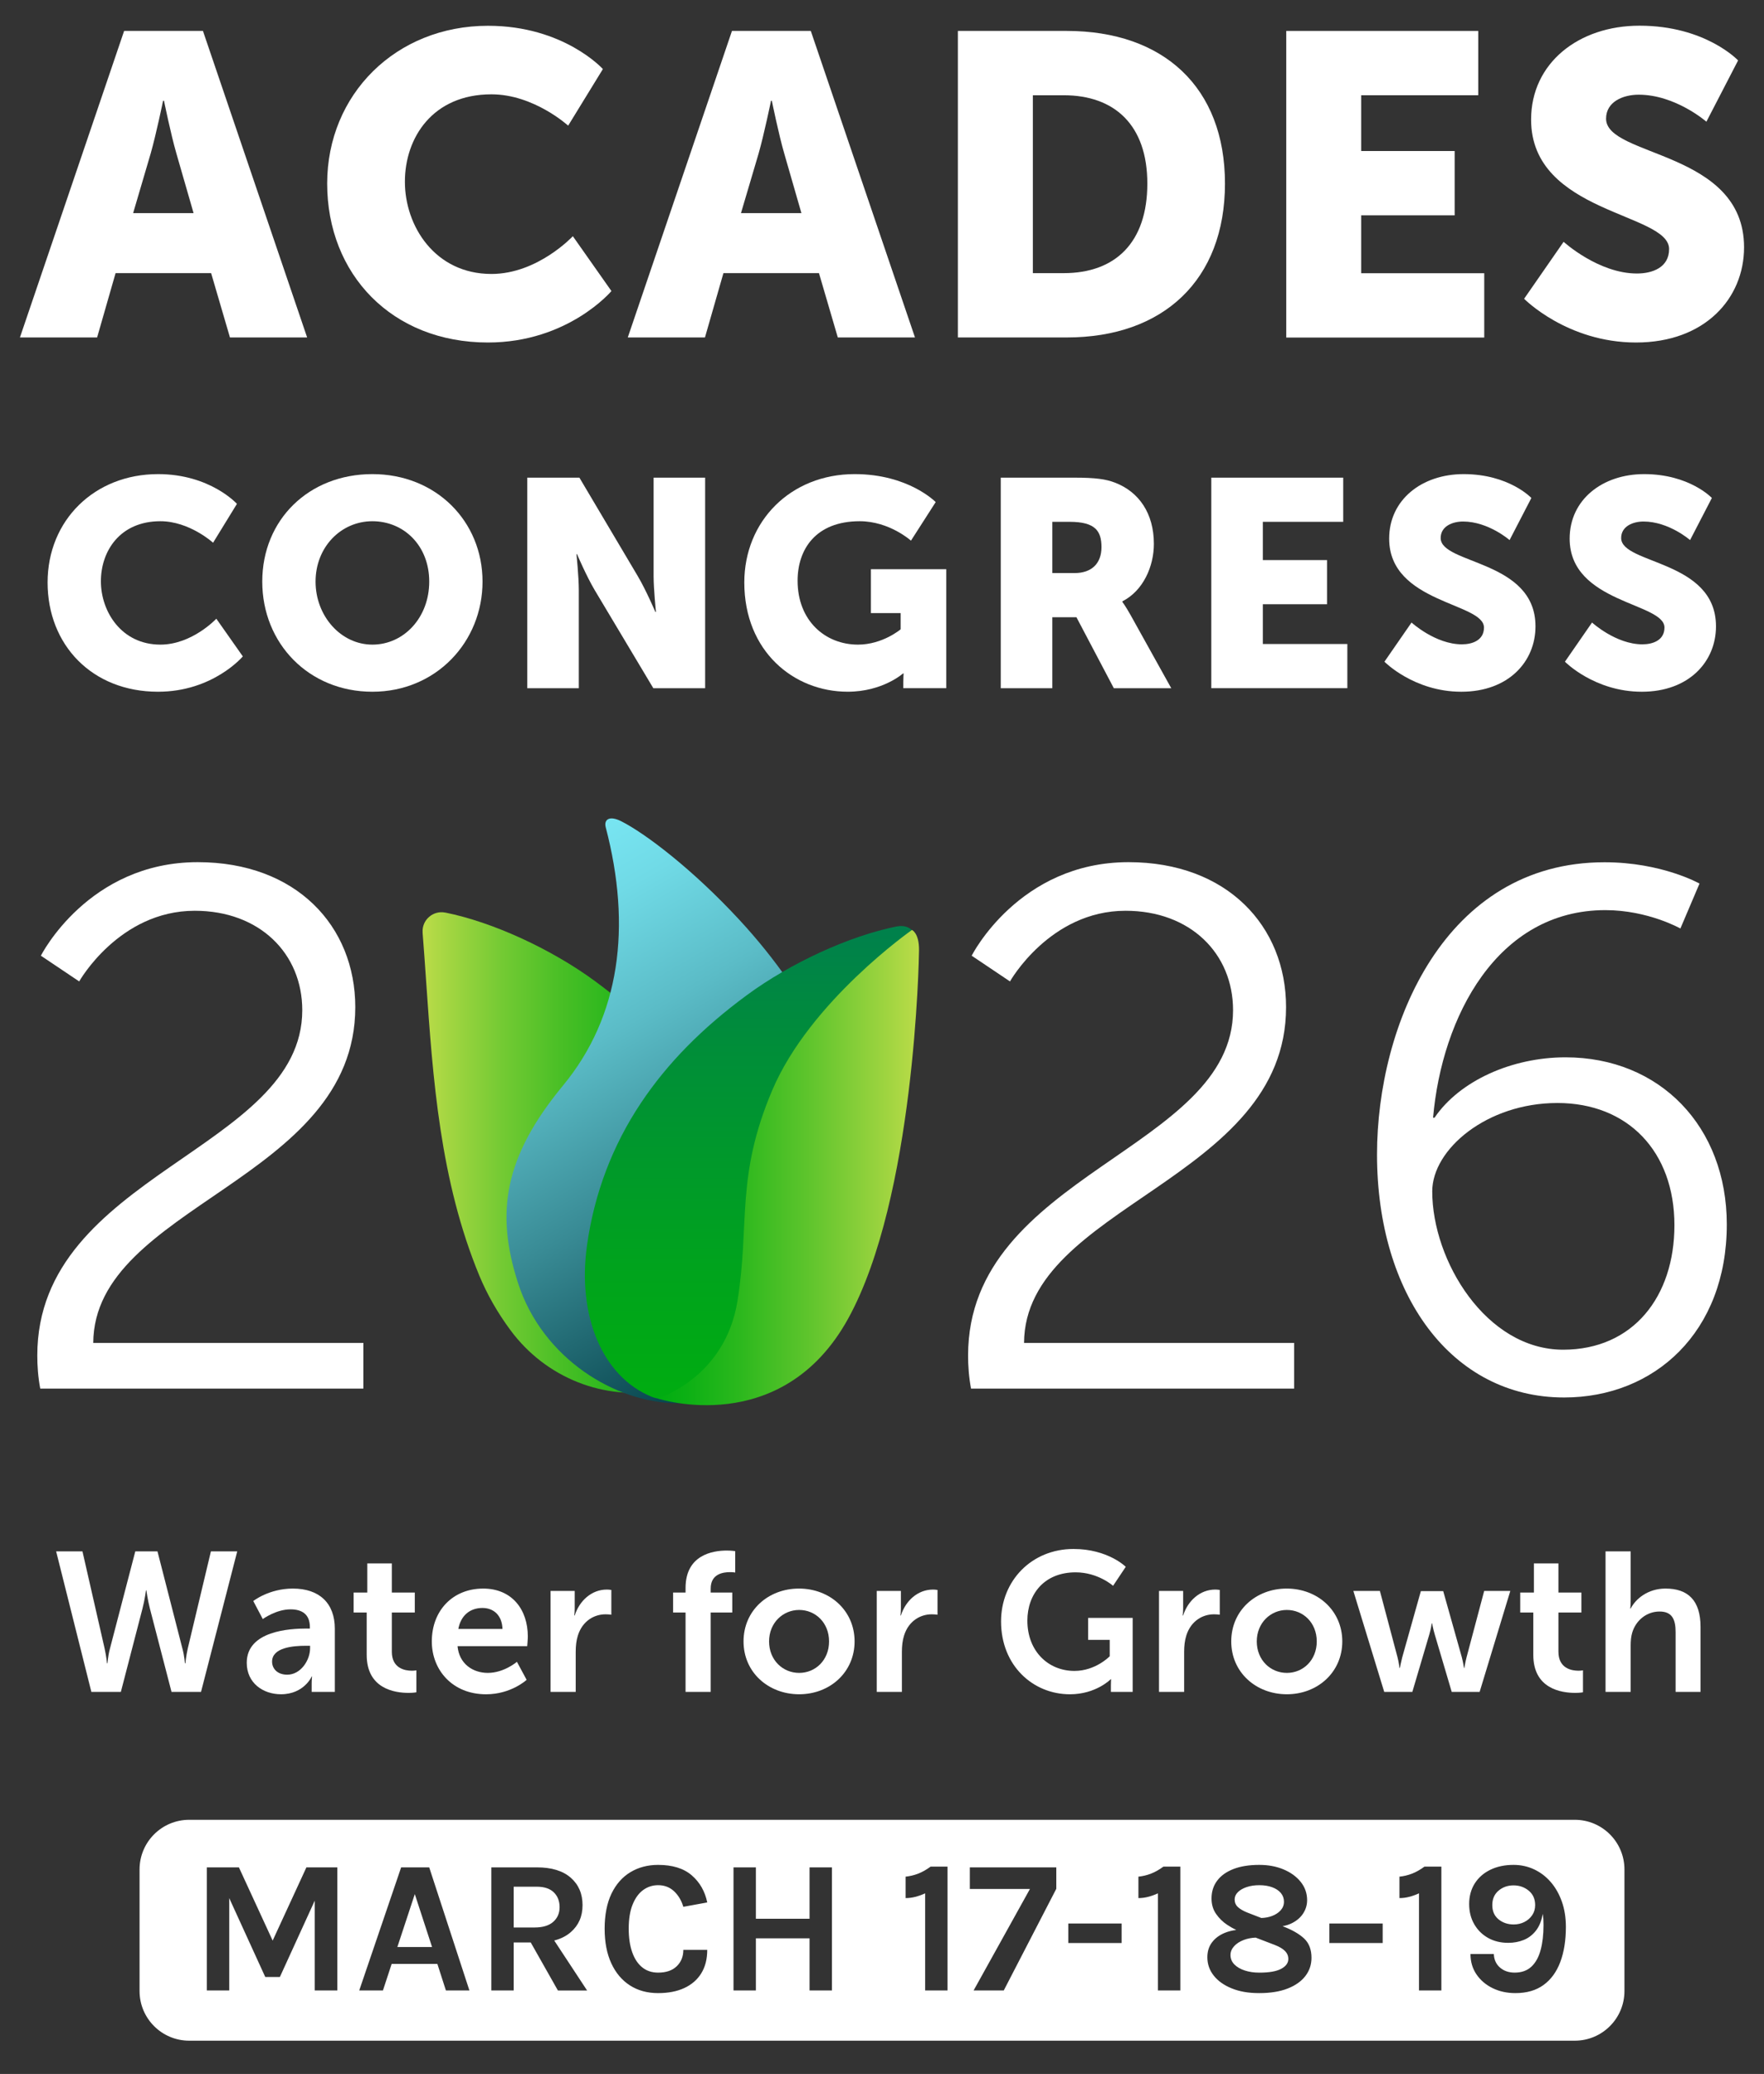
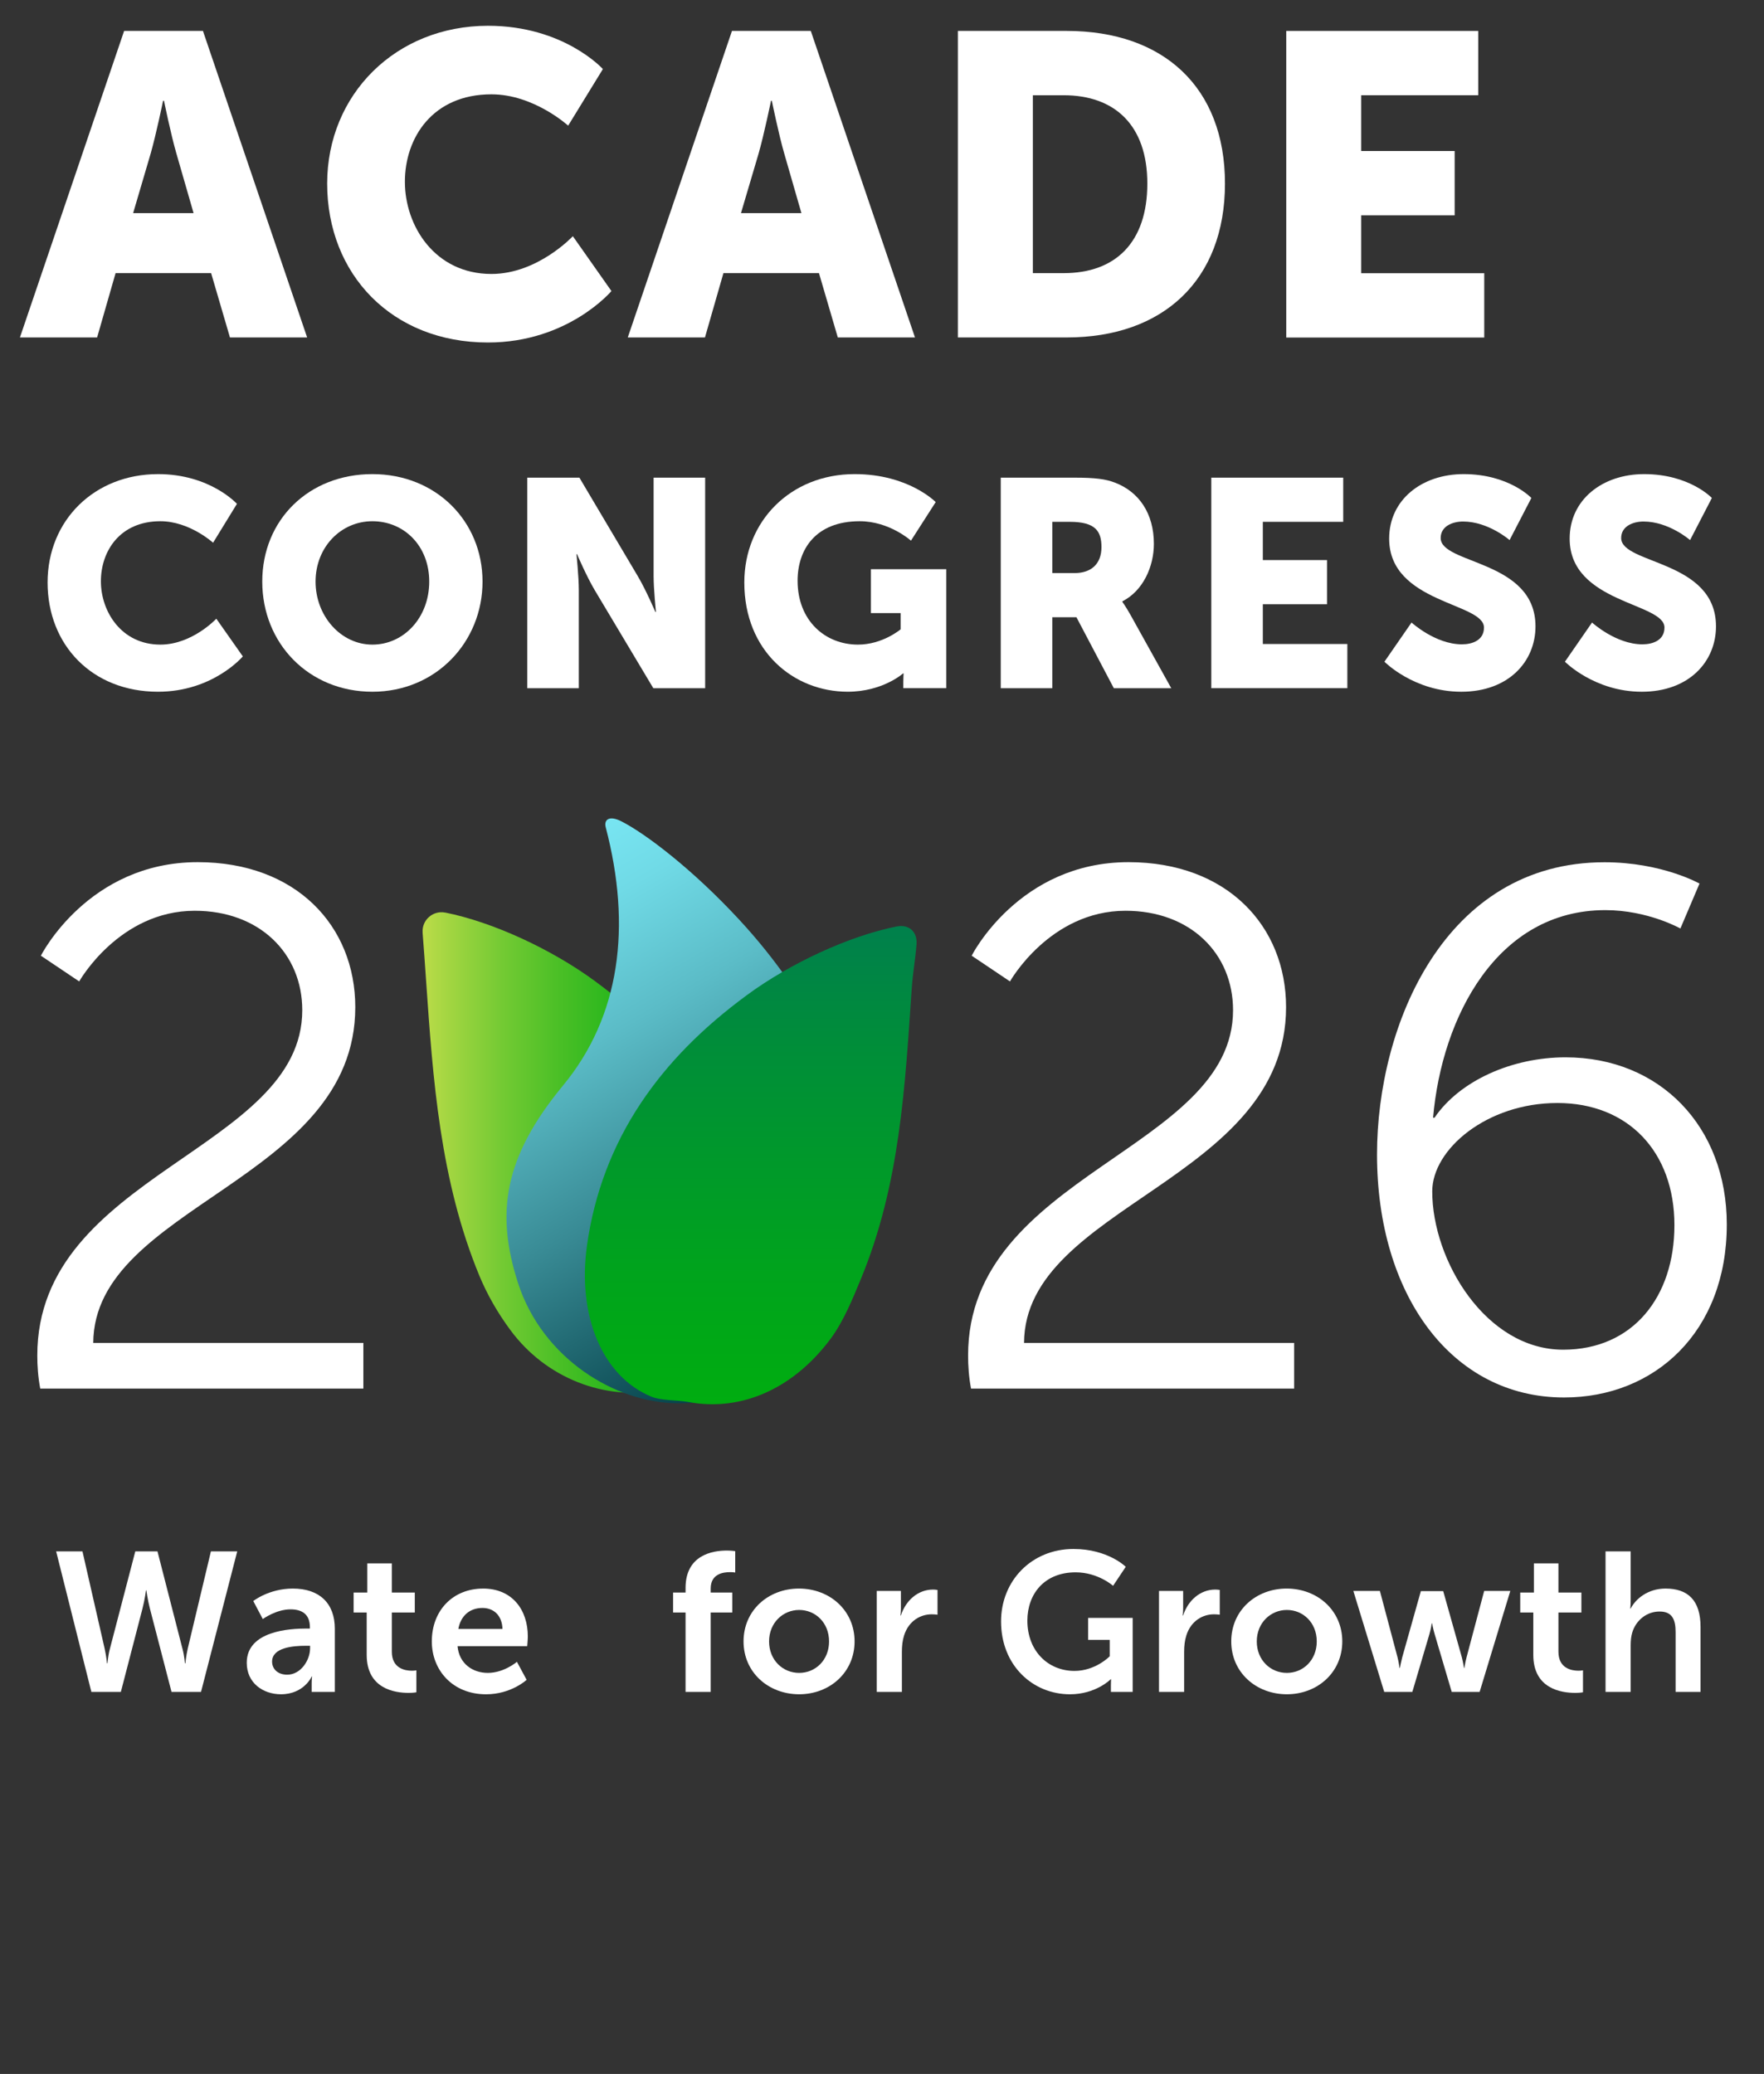
<svg xmlns="http://www.w3.org/2000/svg" id="Capa_1" data-name="Capa 1" viewBox="0 0 1920 2257.1">
  <rect x="0" y="0" width="1920" height="2257.1" fill="#333333" stroke="none" />
  <defs>
    <style>      .cls-1 {        isolation: isolate;      }      .cls-2 {        fill: #fff;      }      .cls-3 {        fill: url(#Degradado_sin_nombre);      }      .cls-3, .cls-4, .cls-5 {        fill-rule: evenodd;      }      .cls-4 {        fill: url(#Degradado_sin_nombre_3);      }      .cls-5 {        fill: url(#Degradado_sin_nombre_4);      }      .cls-6 {        fill: url(#Degradado_sin_nombre_2);      }    </style>
    <linearGradient id="Degradado_sin_nombre" data-name="Degradado sin nombre" x1="823.99" y1="76.93" x2="459.95" y2="76.93" gradientTransform="translate(0 1177.4)" gradientUnits="userSpaceOnUse">
      <stop offset="0" stop-color="#00ad10" />
      <stop offset=".13" stop-color="#05ae11" />
      <stop offset=".28" stop-color="#13b216" />
      <stop offset=".43" stop-color="#2ab71d" />
      <stop offset=".59" stop-color="#4abf26" />
      <stop offset=".76" stop-color="#73ca33" />
      <stop offset=".93" stop-color="#a5d642" />
      <stop offset="1" stop-color="#bcdc49" />
    </linearGradient>
    <linearGradient id="Degradado_sin_nombre_2" data-name="Degradado sin nombre 2" x1="550.4" y1="-221.52" x2="859.1" y2="313.18" gradientTransform="translate(0 1177.4)" gradientUnits="userSpaceOnUse">
      <stop offset="0" stop-color="#78e5f2" />
      <stop offset=".12" stop-color="#70dae6" />
      <stop offset=".33" stop-color="#5bbcc7" />
      <stop offset=".6" stop-color="#398b95" />
      <stop offset=".94" stop-color="#0a4850" />
      <stop offset="1" stop-color="#003a42" />
    </linearGradient>
    <linearGradient id="Degradado_sin_nombre_3" data-name="Degradado sin nombre 3" x1="817.14" y1="350.84" x2="817.14" y2="-169.6" gradientTransform="translate(0 1177.4)" gradientUnits="userSpaceOnUse">
      <stop offset="0" stop-color="#00ad10" />
      <stop offset=".27" stop-color="#00a41c" />
      <stop offset=".76" stop-color="#008d3a" />
      <stop offset="1" stop-color="#00804c" />
    </linearGradient>
    <linearGradient id="Degradado_sin_nombre_4" data-name="Degradado sin nombre 4" x1="715.8" y1="93.29" x2="1000.3" y2="93.29" gradientTransform="translate(0 1177.4)" gradientUnits="userSpaceOnUse">
      <stop offset="0" stop-color="#00ad10" />
      <stop offset=".11" stop-color="#0cb014" />
      <stop offset=".31" stop-color="#2bb81d" />
      <stop offset=".57" stop-color="#5dc42c" />
      <stop offset=".89" stop-color="#a2d541" />
      <stop offset="1" stop-color="#bcdc49" />
    </linearGradient>
  </defs>
  <g>
    <path class="cls-3" d="M719.1,1513.1c-60.8,11.5-124.9-13.1-163.6-65.6-14-18.9-25.3-38.8-33.7-59h0c-42.9-103.7-50.6-214.1-58-320.8-1.2-17.2-2.4-34.9-3.8-52.4v-.6c-.9-13.5,11.4-24.2,24.7-21.5h.2c51.2,10.3,115.2,39.6,163,74.8,48.8,35.9,86.4,74.2,115,117,31.2,46.7,51,99,58.9,155.3,10.7,76.2-18.5,142.1-72.6,163.9-9.9,4-20,7-30.1,8.9h0Z" />
    <path class="cls-6" d="M941.3,1268.5c-12.3-84.5-56.1-180.6-136.8-267.7-50.5-54.6-102.1-93.8-128.3-107-13-6.6-19.1-1.9-16.9,6.6,28.3,108.1,15.8,205.6-46.5,281-64.5,78.1-73.5,138.7-49,214.8,26.5,82.4,106.4,131,174.2,131,74.8,0,132.1-33.8,171.6-90.3,31.7-45.2,38.9-119.1,31.7-168.4Z" />
    <path class="cls-4" d="M748.6,1525.7c-10.1-1.9-29.3-1.5-39.1-5.5-54.1-21.9-81.3-88.6-70.6-164.8,7.9-56.4,27.7-108.6,58.9-155.3,28.6-42.8,66.2-81.1,115-117,47.8-35.2,111.7-64.5,163-74.8h.2c13.3-2.7,22.6,5.8,21.6,19.3,0,.2,0-.2,0,0-1.4,17.5-4,30.6-5.2,47.8-7.4,106.8-12.6,213.1-55.5,316.8h0c-8.4,20.2-18.5,45.3-32.4,64.2-38.8,52.5-95.1,80.8-155.9,69.3h0Z" />
-     <path class="cls-5" d="M992.6,1012.1s-111,77.5-152.1,174.5c-40,94.2-24.2,145-37.8,229.2-13.5,84.2-86.9,106.2-86.9,106.2,0,0,134.9,44.6,207.4-87s77-391.8,77.1-400.7c.2-19-7.7-22.2-7.7-22.2Z" />
  </g>
  <g class="cls-1">
    <path class="cls-2" d="M198.55,1794.13c2.37,8.83,2.59,16.16,2.8,16.16h.43s.65-7.54,2.58-16.16l25.21-105.78h28.65l-39.42,152.96h-32.1l-23.48-90.48c-2.58-9.91-3.88-20.04-3.88-20.04h-.43s-1.29,10.13-3.88,20.04l-23.48,90.48h-32.1l-38.35-152.96h28.65l24.13,105.78c1.94,8.62,2.58,16.16,2.58,16.16h.43c.22,0,.43-7.32,2.8-16.16l27.58-105.78h24.13l27.14,105.78Z" />
    <path class="cls-2" d="M333.63,1772.37h3.66v-1.51c0-14.43-9.05-19.39-21.11-19.39-15.73,0-30.16,10.56-30.16,10.56l-10.34-19.61s17.02-13.57,43.09-13.57c28.87,0,45.67,15.94,45.67,43.73v68.72h-25.21v-9.05c0-4.31.43-7.76.43-7.76h-.43c.22,0-8.4,19.39-33.39,19.39-19.61,0-37.27-12.28-37.27-34.25,0-34.9,47.18-37.27,65.06-37.27ZM312.73,1822.57c14.43,0,24.78-15.51,24.78-28.87v-2.58h-4.74c-14,0-36.62,1.94-36.62,17.24,0,7.32,5.39,14.22,16.59,14.22Z" />
    <path class="cls-2" d="M399.12,1754.92h-14.22v-21.76h14.87v-31.67h26.71v31.67h24.99v21.76h-24.99v42.66c0,18.1,14.22,20.68,21.76,20.68,3.02,0,4.96-.43,4.96-.43v23.91s-3.23.65-8.4.65c-15.3,0-45.67-4.52-45.67-41.36v-46.1Z" />
    <path class="cls-2" d="M525.8,1728.85c31.67,0,48.69,23.05,48.69,52.14,0,3.23-.65,10.56-.65,10.56h-75.83c1.72,19.17,16.59,29.08,32.96,29.08,17.67,0,31.67-12.06,31.67-12.06l10.56,19.61s-16.8,15.73-44.17,15.73c-36.41,0-59.03-26.28-59.03-57.52,0-33.82,23.05-57.52,55.8-57.52ZM546.91,1772.8c-.43-14.87-9.69-22.84-21.76-22.84-14,0-23.7,8.62-26.28,22.84h48.04Z" />
-     <path class="cls-2" d="M599.26,1731.44h26.28v18.96c0,4.09-.43,7.76-.43,7.76h.43c4.96-15.73,18.1-28.22,34.9-28.22,2.59,0,4.96.43,4.96.43v26.93s-2.8-.43-6.46-.43c-11.63,0-24.78,6.68-29.95,23.05-1.72,5.39-2.37,11.42-2.37,17.88v43.52h-27.36v-109.87Z" />
    <path class="cls-2" d="M746.18,1754.92h-13.57v-21.76h13.57v-4.96c0-35.98,29.52-40.72,44.81-40.72,5.6,0,9.26.65,9.26.65v23.27s-2.37-.43-5.6-.43c-7.76,0-21.11,1.94-21.11,17.88v4.31h23.48v21.76h-23.48v86.39h-27.36v-86.39Z" />
    <path class="cls-2" d="M869.62,1728.85c33.61,0,60.54,23.91,60.54,57.52s-26.93,57.52-60.32,57.52-60.54-23.7-60.54-57.52,26.93-57.52,60.32-57.52ZM869.84,1820.63c17.67,0,32.53-13.79,32.53-34.25s-14.87-34.25-32.53-34.25-32.75,14-32.75,34.25,14.87,34.25,32.75,34.25Z" />
    <path class="cls-2" d="M954.29,1731.44h26.28v18.96c0,4.09-.43,7.76-.43,7.76h.43c4.96-15.73,18.1-28.22,34.9-28.22,2.58,0,4.96.43,4.96.43v26.93s-2.8-.43-6.46-.43c-11.63,0-24.78,6.68-29.95,23.05-1.72,5.39-2.37,11.42-2.37,17.88v43.52h-27.36v-109.87Z" />
    <path class="cls-2" d="M1168.43,1685.77c37.49,0,56.88,19.39,56.88,19.39l-13.79,20.68s-16.37-14.65-40.72-14.65c-34.25,0-52.57,23.7-52.57,52.57,0,33.18,22.62,54.72,51.27,54.72,23.05,0,38.35-15.94,38.35-15.94v-17.88h-23.48v-23.91h48.47v80.57h-23.7v-7.33c0-3.23.22-6.46.22-6.46h-.43s-15.94,16.37-44.38,16.37c-40.29,0-74.97-31.24-74.97-79.28,0-44.38,33.39-78.85,78.85-78.85Z" />
    <path class="cls-2" d="M1261.5,1731.44h26.28v18.96c0,4.09-.43,7.76-.43,7.76h.43c4.96-15.73,18.1-28.22,34.9-28.22,2.58,0,4.96.43,4.96.43v26.93s-2.8-.43-6.46-.43c-11.63,0-24.78,6.68-29.95,23.05-1.72,5.39-2.37,11.42-2.37,17.88v43.52h-27.36v-109.87Z" />
    <path class="cls-2" d="M1400.45,1728.85c33.61,0,60.54,23.91,60.54,57.52s-26.93,57.52-60.32,57.52-60.54-23.7-60.54-57.52,26.93-57.52,60.32-57.52ZM1400.67,1820.63c17.67,0,32.53-13.79,32.53-34.25s-14.87-34.25-32.53-34.25-32.75,14-32.75,34.25,14.87,34.25,32.75,34.25Z" />
    <path class="cls-2" d="M1473.06,1731.44h28.87l19.17,72.17c1.51,5.82,2.15,11.63,2.15,11.63h.43s1.08-5.82,2.58-11.63l20.25-71.96h24.34l20.25,71.96c1.51,5.82,2.37,11.63,2.37,11.63h.43s.86-5.82,2.37-11.63l19.17-72.17h28.44l-33.39,109.87h-30.38l-18.53-62.69c-1.72-5.82-2.8-11.85-2.8-11.85h-.43s-.86,6.03-2.58,11.85l-18.53,62.69h-30.59l-33.61-109.87Z" />
    <path class="cls-2" d="M1668.89,1754.92h-14.22v-21.76h14.87v-31.67h26.71v31.67h24.99v21.76h-24.99v42.66c0,18.1,14.22,20.68,21.76,20.68,3.02,0,4.96-.43,4.96-.43v23.91s-3.23.65-8.4.65c-15.3,0-45.67-4.52-45.67-41.36v-46.1Z" />
    <path class="cls-2" d="M1747.52,1688.35h27.36v53c0,5.39-.43,9.26-.43,9.26h.43c5.39-10.56,18.74-21.76,37.92-21.76,24.34,0,38.13,12.71,38.13,41.79v70.66h-27.15v-65.06c0-13.36-3.45-22.41-17.45-22.41s-25.64,9.48-29.73,22.84c-1.29,4.31-1.72,9.05-1.72,14.22v50.41h-27.36v-152.96Z" />
  </g>
  <g>
    <g>
      <path class="cls-2" d="M40.6,1475.2c0-197.9,288.4-223.5,288.4-375.8,0-61.7-46.5-108.2-117-108.2-82.5,0-125.8,76.9-125.8,76.9l-41.7-28s51.3-101.8,170.7-101.8c107.4,0,171.5,69.7,171.5,157.8,0,189.1-284.4,215.5-285.2,365.4h294v49.7H43.8c-2.4-12.7-3.2-24.8-3.2-36Z" />
      <path class="cls-2" d="M1053.7,1475.2c0-197.9,288.4-223.5,288.4-375.8,0-61.7-46.5-108.2-117-108.2-82.5,0-125.8,76.9-125.8,76.9l-41.7-28s51.3-101.8,170.7-101.8c107.4,0,171.5,69.7,171.5,157.8,0,189.1-284.4,215.5-285.2,365.4h294v49.7h-351.7c-2.4-12.7-3.2-24.8-3.2-36Z" />
      <path class="cls-2" d="M1498.8,1256.5c0-141,73.7-318.1,247.6-318.1,62.5,0,103.4,23.2,103.4,23.2l-20.8,48.9s-35.3-20-81.7-20c-117.8,0-177.9,116.2-187.5,225.9h1.6c27.2-40.1,84.1-65.7,142.6-65.7,102.6,0,175.5,75.3,175.5,181.9,0,117-78.5,188.3-177.1,188.3-122.7,0-203.6-112.2-203.6-264.4ZM1822.5,1333.4c0-80.1-50.5-133-127.4-133s-136.2,50.5-136.2,96.2c0,75.3,58.5,172.3,142.6,172.3,76.1-.1,121-57.8,121-135.5Z" />
    </g>
    <g>
      <path class="cls-2" d="M229.8,297.26h-104l-20.1,70H21.7L135.1,33.66h85.8l113.4,333.6h-84l-20.5-70ZM177.5,109.66s-7.5,36.4-13.5,57.4l-19.1,64.9h65.8l-18.7-64.9c-6.1-21-13.5-57.4-13.5-57.4h-1Z" />
      <path class="cls-2" d="M531.2,28.06c82.6,0,125,47.1,125,47.1l-37.8,61.6s-37.3-34.1-83.5-34.1c-63.9,0-94.2,47.1-94.2,95.2s32.7,100.3,94.2,100.3c50.4,0,88.6-41.1,88.6-41.1l42,59.7s-47.1,56-134.4,56c-104.5,0-175-74.2-175-173.1.1-97,74.8-171.6,175.1-171.6Z" />
      <path class="cls-2" d="M891.4,297.26h-104l-20.1,70h-84l113.4-333.6h85.8l113.4,333.6h-84l-20.5-70ZM839.2,109.66s-7.5,36.4-13.5,57.4l-19.2,64.9h65.8l-18.7-64.9c-6.1-21-13.5-57.4-13.5-57.4h-.9Z" />
      <path class="cls-2" d="M1042.6,33.66h118.5c105,0,172.2,61.1,172.2,166.1s-67.2,167.5-172.2,167.5h-118.5V33.66ZM1157.8,297.26c56.5,0,91-33.6,91-97.5s-35.9-96.1-91-96.1h-33.6v193.6h33.6Z" />
      <path class="cls-2" d="M1400,33.66h209v70h-127.4v60.7h101.7v70h-101.7v63h133.9v70h-215.5V33.66Z" />
-       <path class="cls-2" d="M1701.9,263.16s37.8,34.5,79.8,34.5c16.8,0,35-6.5,35-26.6,0-39.7-150.2-38.3-150.2-140.9,0-61.6,51.8-102.2,118-102.2,71.9,0,107.3,37.8,107.3,37.8l-34.5,66.7s-33.6-29.4-73.7-29.4c-16.8,0-35.5,7.5-35.5,26.1,0,42,150.2,34.5,150.2,140,0,55.5-42.5,103.6-117.6,103.6s-121.8-47.6-121.8-47.6l43-62Z" />
    </g>
    <g class="cls-1">
      <g class="cls-1">
        <path class="cls-2" d="M172,515.98c56.73,0,85.89,32.37,85.89,32.37l-25.96,42.31s-25.64-23.4-57.37-23.4c-43.91,0-64.74,32.37-64.74,65.38s22.43,68.91,64.74,68.91c34.61,0,60.89-28.2,60.89-28.2l28.84,41.02s-32.37,38.46-92.3,38.46c-71.79,0-120.19-50.96-120.19-118.9s51.28-117.94,120.19-117.94Z" />
        <path class="cls-2" d="M405.33,515.98c69.23,0,119.87,51.28,119.87,116.98s-50.64,119.87-119.87,119.87-119.87-52.56-119.87-119.87,50.64-116.98,119.87-116.98ZM405.33,701.55c34.29,0,61.86-29.49,61.86-68.59s-27.56-65.7-61.86-65.7-61.86,28.2-61.86,65.7,27.56,68.59,61.86,68.59Z" />
        <path class="cls-2" d="M573.91,519.83h56.73l63.46,107.05c8.97,15.06,19.23,39.1,19.23,39.1h.64s-2.56-24.68-2.56-39.1v-107.05h56.09v229.15h-56.41l-63.78-106.73c-8.97-15.06-19.23-39.1-19.23-39.1h-.64s2.56,24.68,2.56,39.1v106.73h-56.09v-229.15Z" />
        <path class="cls-2" d="M930.3,515.98c58.65,0,88.14,30.45,88.14,30.45l-26.92,41.98s-23.4-21.15-55.77-21.15c-48.07,0-67.62,30.77-67.62,64.74,0,43.59,30.13,69.55,65.7,69.55,26.92,0,46.47-16.67,46.47-16.67v-17.63h-32.37v-47.75h82.05v129.48h-46.79v-6.41c0-4.81.32-9.62.32-9.62h-.64s-22.11,19.87-60.25,19.87c-58.65,0-112.49-43.91-112.49-118.9,0-66.66,50.32-117.94,120.19-117.94Z" />
        <path class="cls-2" d="M1089.27,519.83h79.8c23.4,0,34.61,1.6,44.55,5.45,25.96,9.94,42.3,33.33,42.3,66.66,0,24.36-11.54,50.96-34.29,62.5v.64s3.21,4.17,8.65,13.78l44.55,80.12h-62.5l-40.7-77.24h-26.28v77.24h-56.09v-229.15ZM1169.71,623.67c17.95,0,29.17-9.94,29.17-28.2,0-17.31-6.41-27.56-34.61-27.56h-18.91v55.77h24.36Z" />
        <path class="cls-2" d="M1318.43,519.83h143.58v48.07h-87.5v41.66h69.87v48.07h-69.87v43.27h91.98v48.07h-148.07v-229.15Z" />
        <path class="cls-2" d="M1536.37,677.51s25.96,23.72,54.8,23.72c11.54,0,24.04-4.49,24.04-18.27,0-27.24-103.2-26.28-103.2-96.79,0-42.31,35.58-70.19,81.08-70.19,49.36,0,73.71,25.96,73.71,25.96l-23.72,45.83s-23.08-20.19-50.64-20.19c-11.54,0-24.36,5.13-24.36,17.95,0,28.84,103.2,23.72,103.2,96.15,0,38.14-29.17,71.15-80.76,71.15s-83.65-32.69-83.65-32.69l29.49-42.63Z" />
        <path class="cls-2" d="M1732.83,677.51s25.96,23.72,54.8,23.72c11.54,0,24.04-4.49,24.04-18.27,0-27.24-103.2-26.28-103.2-96.79,0-42.31,35.58-70.19,81.08-70.19,49.36,0,73.71,25.96,73.71,25.96l-23.72,45.83s-23.08-20.19-50.64-20.19c-11.54,0-24.36,5.13-24.36,17.95,0,28.84,103.2,23.72,103.2,96.15,0,38.14-29.17,71.15-80.76,71.15s-83.65-32.69-83.65-32.69l29.49-42.63Z" />
      </g>
    </g>
  </g>
-   <path class="cls-2" d="M1357.47,2081.39l15.4,5.97c4.18-.1,8.08-.82,11.69-2.2,3.89-1.48,7.02-3.54,9.39-6.19,2.37-2.65,3.56-5.76,3.56-9.34s-1.14-6.81-3.41-9.5-5.42-4.76-9.44-6.24c-4.03-1.48-8.69-2.22-13.99-2.22-5.02,0-9.57.67-13.62,2.01-4.06,1.34-7.28,3.18-9.65,5.52-2.37,2.34-3.56,4.99-3.56,7.95,0,3.37,1.17,6.14,3.51,8.31,2.34,2.17,5.71,4.15,10.11,5.93ZM432.49,2118.96h37.78l-18.78-57.59-18.99,57.59ZM609.08,2075.61c0-6.67-2.1-12.06-6.3-16.15-4.2-4.09-10.36-6.14-18.48-6.14h-25.18v44.38h22.71c8.94,0,15.72-2.05,20.33-6.14,4.61-4.09,6.92-9.41,6.92-15.95ZM1388.02,2116.9l-21.32-8.18c-4.74.23-9.02,1.06-12.84,2.51-4.54,1.72-8.1,4.03-10.68,6.92-2.58,2.89-3.87,6.06-3.87,9.5,0,3.99,1.41,7.42,4.23,10.27,2.82,2.86,6.61,5.06,11.35,6.61,4.75,1.55,10.01,2.32,15.79,2.32,10.73,0,18.68-1.39,23.84-4.18,5.16-2.79,7.74-6.35,7.74-10.68,0-3.44-1.26-6.38-3.77-8.83-2.51-2.44-6-4.52-10.48-6.24ZM1714.06,1980.5H205.94c-29.84,0-54.04,24.19-54.04,54.04v132.32c0,29.84,24.19,54.04,54.04,54.04h1508.12c29.84,0,54.04-24.19,54.04-54.04v-132.32c0-29.84-24.19-54.04-54.04-54.04ZM367.16,2166.24h-24.56v-97.77l-37.98,83.11h-15.9l-39.22-85.86v100.51h-24.36v-133.97h34.89l36.74,79.71,36.74-79.71h33.65v133.97ZM485.34,2166.24l-9.29-28.9h-49.75l-9.5,28.9h-25.8l45.62-133.97h30.55l43.76,133.97h-25.6ZM607.23,2166.24l-29.55-52.23h-18.55v52.23h-24.36v-133.97h49.54c16.03,0,28.33,3.75,36.9,11.25,8.57,7.5,12.85,17.44,12.85,29.83s-4.28,22-12.85,29.47c-4.81,4.19-10.8,7.21-17.97,9.05l35.77,54.38h-31.79ZM688.09,2124.54c2.51,7.16,6.14,12.66,10.89,16.51,4.75,3.85,10.53,5.78,17.34,5.78,8.74,0,15.5-2.32,20.28-6.97,4.78-4.64,7.17-10.58,7.17-17.8h26.01c0,9.98-2.15,18.46-6.45,25.44-4.3,6.99-10.44,12.33-18.42,16.05-7.98,3.72-17.51,5.57-28.59,5.57-11.77,0-22-2.8-30.71-8.41-8.71-5.61-15.47-13.64-20.28-24.1-4.82-10.46-7.22-23.02-7.22-37.67s2.49-27.85,7.48-38.14c4.99-10.29,11.87-18.06,20.64-23.33,8.77-5.26,18.8-7.9,30.09-7.9,15.62,0,27.82,3.79,36.59,11.35,8.77,7.57,14.4,17.41,16.88,29.52l-26.01,4.75c-2.13-7.02-5.54-12.7-10.22-17.03-4.68-4.33-10.42-6.5-17.24-6.5-5.99,0-11.39,1.74-16.2,5.21-4.82,3.47-8.65,8.72-11.51,15.74-2.86,7.02-4.28,15.79-4.28,26.32,0,9.91,1.25,18.44,3.77,25.6ZM905.51,2166.24h-24.36v-56.77h-58.42v56.77h-24.36v-133.97h24.36v55.94h58.42v-55.94h24.36v133.97ZM1031.32,2166.24h-24.36v-105.69c-3.65,1.65-7.22,2.92-10.73,3.82-3.51.9-7.02,1.34-10.53,1.34v-23.33c4.68-.48,9.22-1.56,13.62-3.25,4.4-1.69,8.94-4.25,13.62-7.69h18.37v134.8ZM1149.71,2055.59l-57.18,110.64h-32.82l61.31-110.44h-65.44v-23.53h94.13v23.33ZM1220.82,2114.63h-58.01v-21.26h58.01v21.26ZM1284.71,2166.24h-24.36v-105.69c-3.65,1.65-7.22,2.92-10.73,3.82-3.51.9-7.02,1.34-10.53,1.34v-23.33c4.68-.48,9.22-1.56,13.62-3.25,4.4-1.69,8.94-4.25,13.62-7.69h18.37v134.8ZM1420.79,2150.55c-4.44,5.78-10.89,10.32-19.35,13.62-8.46,3.3-18.72,4.95-30.76,4.95s-21.47-1.7-29.93-5.11c-8.46-3.41-15.02-8.05-19.66-13.93-4.64-5.88-6.97-12.54-6.97-19.97,0-6.33,1.68-11.73,5.06-16.21,3.37-4.47,7.98-7.91,13.83-10.32,3.87-1.59,8.06-2.65,12.56-3.19-3.23-1.53-6.51-3.39-9.83-5.59-4.78-3.16-8.83-7.12-12.13-11.87-3.3-4.75-4.95-10.35-4.95-16.82,0-7.43,2.05-13.88,6.14-19.35s10.01-9.7,17.75-12.7,17.12-4.49,28.13-4.49c9.77,0,18.58,1.65,26.42,4.95,7.84,3.3,14.07,7.84,18.68,13.62,4.61,5.78,6.92,12.39,6.92,19.82,0,5.16-1.41,9.94-4.23,14.35-2.82,4.4-6.92,7.96-12.28,10.68-3.05,1.54-6.47,2.63-10.23,3.3l.94.36c9.84,3.79,17.39,8.17,22.66,13.16,5.26,4.99,7.9,11.96,7.9,20.9,0,7.43-2.22,14.04-6.66,19.82ZM1504.96,2114.63h-58.01v-21.26h58.01v21.26ZM1568.85,2166.24h-24.36v-105.69c-3.65,1.65-7.22,2.92-10.73,3.82-3.51.9-7.02,1.34-10.53,1.34v-23.33c4.68-.48,9.22-1.56,13.62-3.25,4.4-1.69,8.94-4.25,13.62-7.69h18.37v134.8ZM1698.27,2135.27c-4.06,10.8-10.15,19.15-18.27,25.03-8.12,5.88-18.3,8.82-30.55,8.82-9.22,0-17.51-1.81-24.87-5.42-7.36-3.61-13.21-8.6-17.55-14.97-4.33-6.36-6.5-13.74-6.5-22.14h25.39c.27,6.19,2.53,11.11,6.76,14.76,4.23,3.65,9.55,5.47,15.95,5.47,7.5,0,13.55-2.15,18.17-6.45,4.61-4.3,7.96-10.34,10.06-18.11,2.1-7.77,3.15-16.86,3.15-27.25,0-2.06-.05-4.08-.16-6.04-.1-1.96-.33-4.01-.67-6.14-1.31,7.57-3.78,13.68-7.43,18.32-3.65,4.64-8.07,8.02-13.26,10.11-5.2,2.1-10.82,3.15-16.88,3.15-8.33,0-15.67-1.81-22.04-5.42-6.37-3.61-11.37-8.6-15.02-14.97-3.65-6.36-5.47-13.68-5.47-21.93s2.05-16,6.14-22.4c4.09-6.4,9.77-11.35,17.03-14.86,7.26-3.51,15.64-5.26,25.13-5.26,7.98,0,15.43,1.62,22.35,4.85,6.92,3.24,12.95,7.83,18.11,13.78,5.16,5.95,9.2,13.06,12.13,21.31,2.92,8.26,4.39,17.44,4.39,27.56,0,14.66-2.03,27.39-6.09,38.19ZM1663.95,2057.66c-4.64-3.85-10.17-5.78-16.57-5.78s-11.85,1.93-16.36,5.78c-4.51,3.85-6.76,9.08-6.76,15.69s2.27,11.77,6.81,15.48c4.54,3.71,10.05,5.57,16.51,5.57,4.2,0,8.07-.89,11.61-2.68,3.54-1.79,6.38-4.27,8.52-7.43,2.13-3.16,3.2-6.81,3.2-10.94,0-6.61-2.32-11.83-6.97-15.69Z" />
</svg>